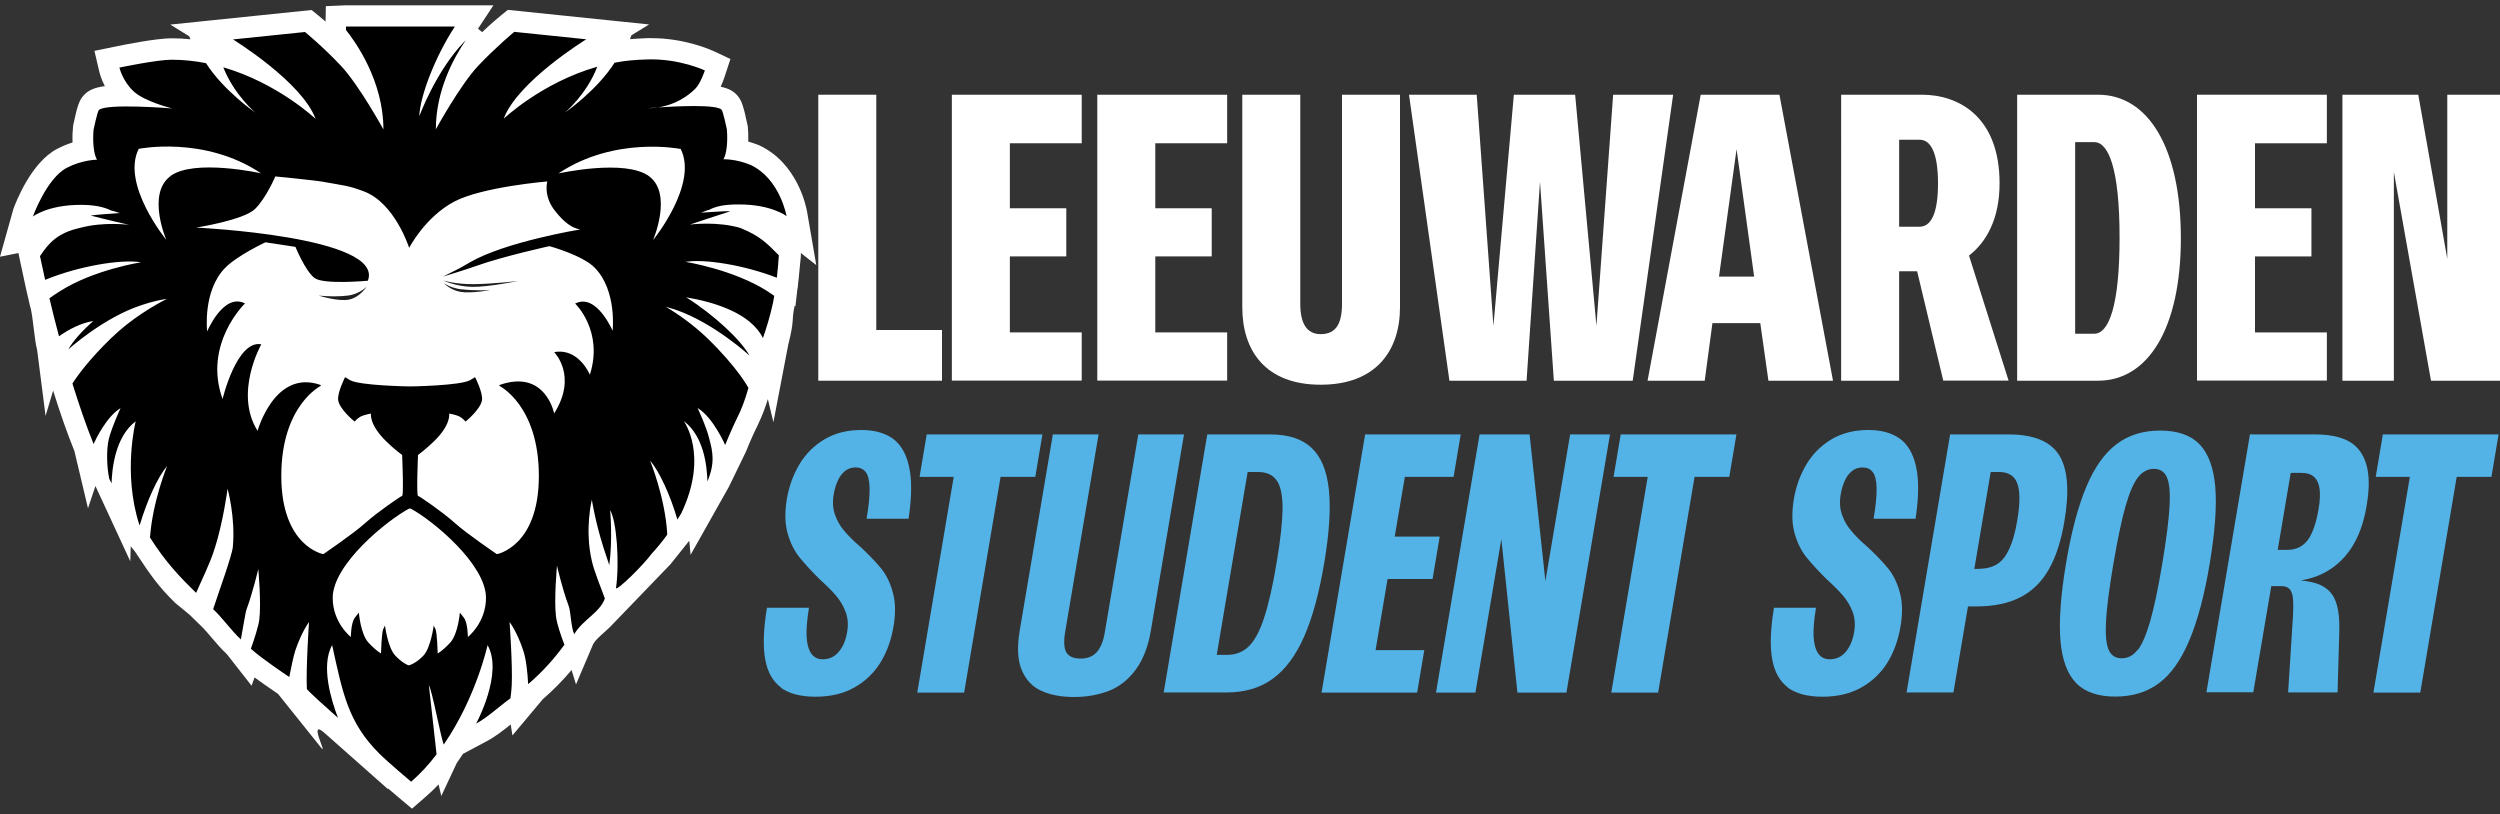
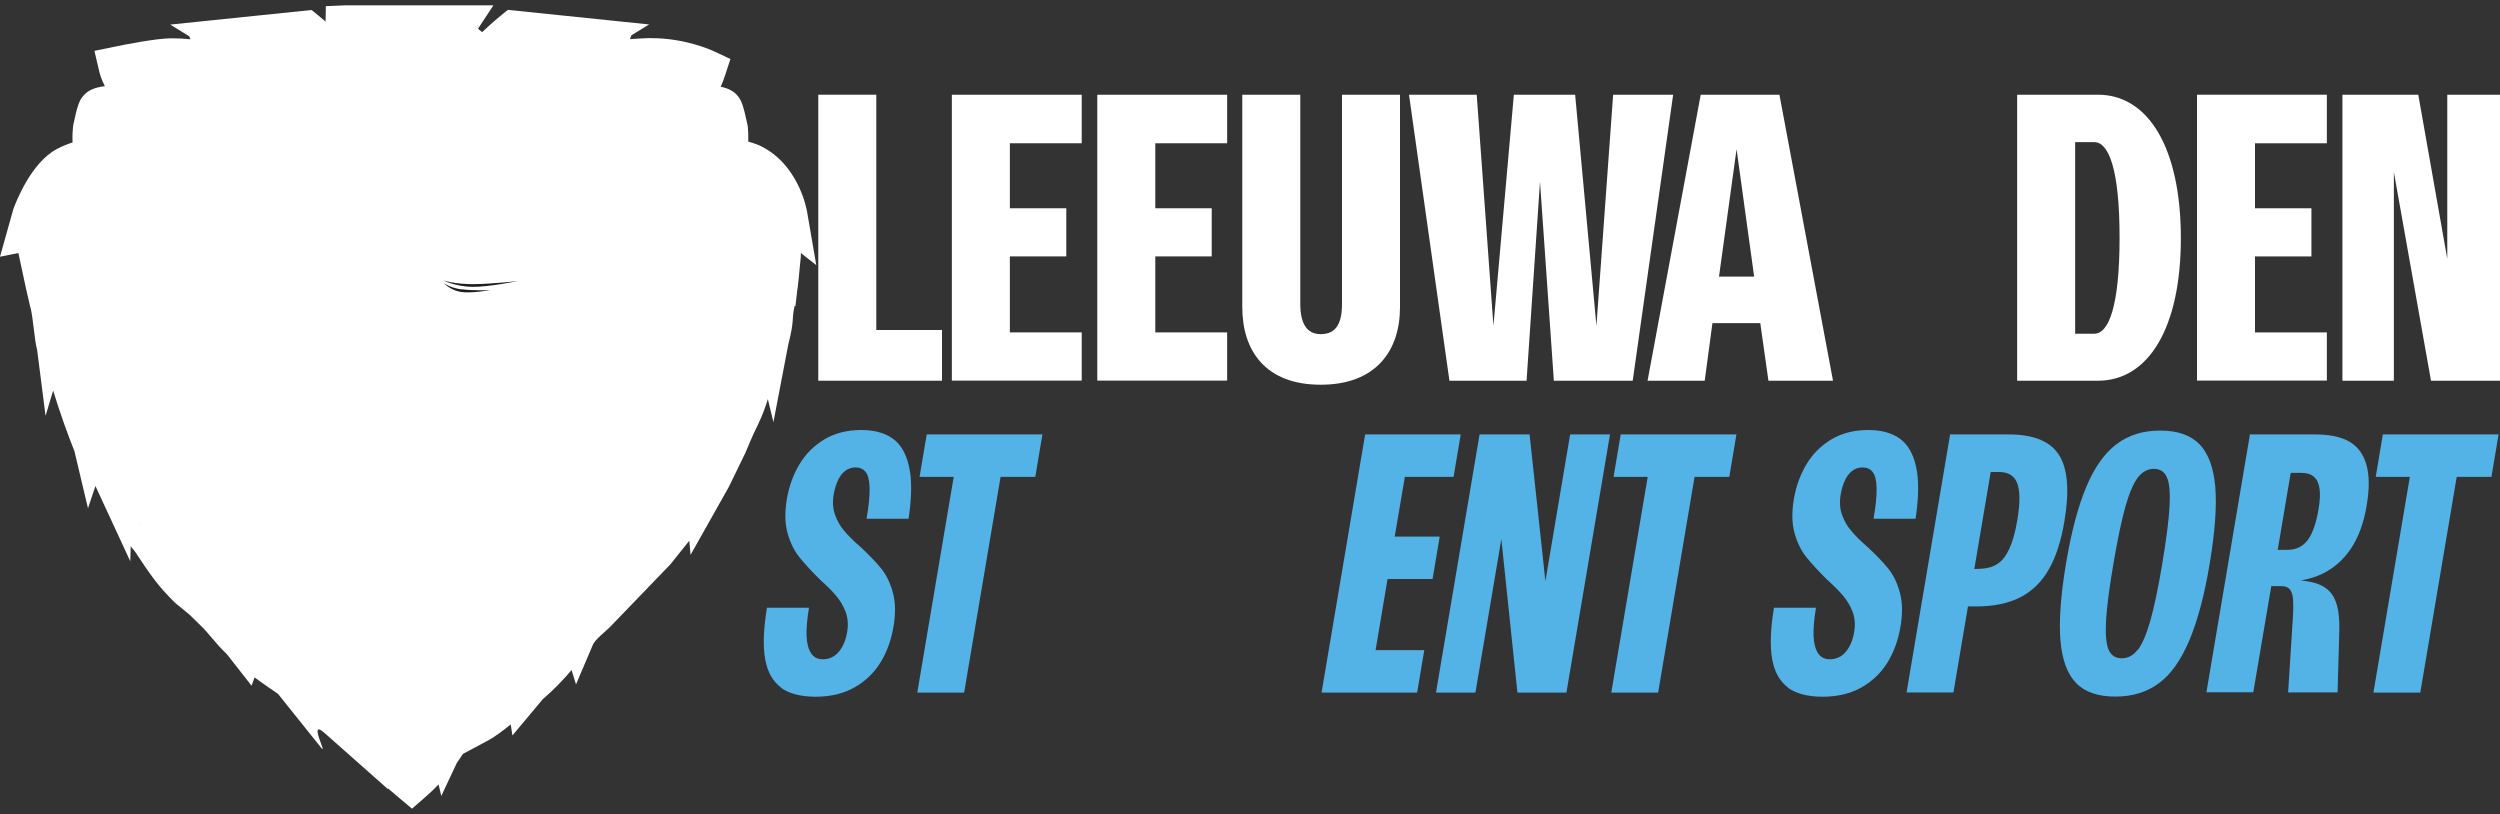
<svg xmlns="http://www.w3.org/2000/svg" id="uuid-89533b2a-f37c-42cf-a498-9af53a099f21" viewBox="0 0 175 57">
  <rect x="0" y="0" width="175" height="57" fill="#333333" stroke="none" />
  <path d="M54.69,48.14c-.59-.43-.97-1.1-1.13-2.01-.16-.91-.12-2.11.13-3.59h2.94c-.13.79-.19,1.45-.17,1.97.02.53.13.93.31,1.21s.46.43.82.43c.46,0,.84-.18,1.13-.53.29-.35.49-.81.58-1.38.09-.52.05-.98-.1-1.39-.15-.41-.37-.78-.64-1.11-.27-.33-.65-.71-1.15-1.16-.59-.58-1.07-1.11-1.44-1.56-.37-.46-.65-1.02-.84-1.7-.19-.68-.2-1.48-.05-2.39.15-.88.44-1.68.87-2.41.43-.73,1.02-1.32,1.75-1.76.74-.44,1.6-.66,2.6-.66.89,0,1.62.2,2.18.59.56.4.95,1.05,1.15,1.96.21.91.2,2.13-.03,3.66h-2.94c.16-.93.23-1.66.21-2.18-.01-.52-.11-.89-.28-1.1-.17-.21-.4-.31-.7-.31s-.54.09-.75.26c-.21.17-.38.4-.5.68-.13.28-.22.6-.28.94-.09.53-.06,1.01.09,1.43.15.42.36.8.64,1.12.27.33.65.71,1.15,1.14.59.55,1.07,1.05,1.44,1.5.36.45.64,1.01.82,1.69.19.68.2,1.48.04,2.41-.16.93-.46,1.76-.91,2.49-.45.73-1.06,1.31-1.82,1.74-.76.43-1.67.65-2.72.65s-1.87-.22-2.46-.65Z" style="fill:#54b3e6; stroke-width:0px;" />
  <path d="M66.77,33.38h-2.4l.5-2.97h8.1l-.5,2.97h-2.43l-2.55,15.1h-3.28l2.55-15.1Z" style="fill:#54b3e6; stroke-width:0px;" />
-   <path d="M72.9,48.36c-.63-.28-1.09-.77-1.38-1.46-.29-.69-.33-1.61-.14-2.76l2.32-13.73h3.2l-2.34,13.83c-.11.65-.08,1.13.08,1.42.17.29.5.44,1,.44s.86-.15,1.13-.45c.27-.3.47-.77.57-1.41l2.34-13.83h3.2l-2.32,13.73c-.19,1.14-.55,2.05-1.07,2.75-.52.7-1.15,1.19-1.87,1.47-.73.28-1.54.43-2.43.43s-1.66-.14-2.29-.43Z" style="fill:#54b3e6; stroke-width:0px;" />
-   <path d="M84.51,30.41h4.41c1.26,0,2.22.31,2.89.94.67.63,1.07,1.6,1.21,2.92.14,1.32.03,3.02-.32,5.12-.36,2.13-.83,3.86-1.42,5.19-.59,1.33-1.32,2.31-2.2,2.94-.88.64-1.95.95-3.21.95h-4.41l3.05-18.07ZM84.18,45.84h1.73c.58,0,1.08-.19,1.49-.58.41-.39.77-1.05,1.08-1.99.31-.94.61-2.22.88-3.86.28-1.63.41-2.91.42-3.83,0-.92-.14-1.57-.42-1.96-.28-.39-.71-.58-1.3-.58h-1.76l1.21-1.03-2.51,14.84-.84-1.01Z" style="fill:#54b3e6; stroke-width:0px;" />
  <path d="M95.56,30.41h6.69l-.5,2.97h-3.41l-.71,4.18h3.15l-.5,2.97h-3.15l-.84,4.98h3.41l-.5,2.97h-6.69l3.05-18.07Z" style="fill:#54b3e6; stroke-width:0px;" />
  <path d="M103.56,30.41h3.51l1.63,15.12h-1.34l2.55-15.12h2.79l-3.05,18.07h-3.43l-1.62-15.46h1.29l-2.61,15.46h-2.76l3.05-18.07Z" style="fill:#54b3e6; stroke-width:0px;" />
  <path d="M115.35,33.38h-2.4l.5-2.97h8.1l-.5,2.97h-2.43l-2.55,15.1h-3.28l2.55-15.1Z" style="fill:#54b3e6; stroke-width:0px;" />
  <path d="M125.18,48.14c-.59-.43-.97-1.1-1.13-2.01-.16-.91-.12-2.11.13-3.59h2.94c-.13.79-.19,1.45-.17,1.97.02.53.13.93.31,1.21s.46.43.82.43c.46,0,.84-.18,1.13-.53.29-.35.49-.81.58-1.38.09-.52.05-.98-.1-1.39-.15-.41-.37-.78-.64-1.11-.27-.33-.65-.71-1.15-1.16-.59-.58-1.07-1.11-1.44-1.56-.37-.46-.65-1.02-.84-1.7-.19-.68-.2-1.48-.05-2.39.15-.88.44-1.68.87-2.41.43-.73,1.02-1.32,1.75-1.76.74-.44,1.6-.66,2.6-.66.89,0,1.62.2,2.18.59.56.4.95,1.05,1.15,1.96.21.91.2,2.13-.03,3.66h-2.94c.16-.93.23-1.66.21-2.18-.01-.52-.11-.89-.28-1.1-.17-.21-.4-.31-.7-.31s-.54.09-.75.26c-.21.17-.38.4-.5.68-.13.28-.22.6-.28.94-.09.53-.06,1.01.09,1.43.15.42.36.8.64,1.12.27.33.65.71,1.15,1.14.59.55,1.07,1.05,1.44,1.5.36.45.64,1.01.82,1.69.19.68.2,1.48.04,2.41-.16.93-.46,1.76-.91,2.49-.45.73-1.06,1.31-1.82,1.74-.76.43-1.67.65-2.72.65s-1.87-.22-2.46-.65Z" style="fill:#54b3e6; stroke-width:0px;" />
  <path d="M136.52,30.41h4.08c1.75,0,2.93.48,3.54,1.45.6.96.73,2.5.37,4.62-.23,1.38-.59,2.5-1.09,3.37-.49.87-1.15,1.52-1.98,1.95-.83.43-1.86.65-3.1.65h-.75l.44-2.61.65-.03c.45-.02.83-.13,1.15-.34.32-.21.59-.55.82-1.05.23-.49.42-1.16.56-2,.2-1.19.2-2.05,0-2.58-.19-.53-.62-.8-1.27-.8h-.59l-2.61,15.43h-3.28l3.05-18.07Z" style="fill:#54b3e6; stroke-width:0px;" />
  <path d="M145.34,47.82c-.63-.63-.99-1.63-1.11-2.99-.11-1.37.02-3.16.39-5.38s.85-4.01,1.42-5.37c.57-1.36,1.28-2.36,2.12-2.99.84-.64,1.86-.95,3.06-.95s2.12.32,2.74.95c.62.64.99,1.64,1.11,2.99.11,1.36-.02,3.15-.39,5.37s-.85,4.01-1.43,5.38c-.58,1.37-1.28,2.37-2.12,2.99-.84.63-1.86.94-3.06.94s-2.12-.31-2.74-.94ZM149.64,45.5c.31-.39.59-1.05.87-2,.27-.95.56-2.3.85-4.05.29-1.74.46-3.08.51-4.03.05-.95-.01-1.62-.19-2.01-.17-.4-.48-.59-.91-.59s-.8.2-1.11.59c-.31.4-.6,1.07-.87,2.01-.27.95-.55,2.29-.85,4.03-.3,1.76-.47,3.11-.52,4.05-.05.95.02,1.61.19,2,.18.39.48.58.91.58s.8-.19,1.1-.58Z" style="fill:#54b3e6; stroke-width:0px;" />
  <path d="M157.53,30.41h4.52c1,0,1.79.16,2.38.49.59.33.99.86,1.21,1.6.22.74.23,1.71.02,2.92-.2,1.2-.57,2.2-1.1,2.99-.53.79-1.21,1.38-2.03,1.77-.82.39-1.77.56-2.85.53l.02-.13c1.09-.02,1.92.08,2.51.28.58.21,1,.57,1.23,1.1.24.53.34,1.29.31,2.28l-.12,4.23h-3.46l.31-4.9c.05-.69.06-1.2.04-1.54s-.09-.58-.21-.75c-.12-.16-.31-.25-.57-.25h-.75l-1.26,7.43h-3.28l3.05-18.07ZM161.53,37.82c.34-.45.6-1.18.77-2.19.1-.58.12-1.06.07-1.42-.05-.36-.18-.64-.39-.83-.21-.19-.5-.28-.88-.28h-.75l-.91,5.39h.67c.6,0,1.07-.22,1.42-.67Z" style="fill:#54b3e6; stroke-width:0px;" />
  <path d="M168.7,33.38h-2.4l.5-2.97h8.1l-.5,2.97h-2.43l-2.55,15.1h-3.28l2.55-15.1Z" style="fill:#54b3e6; stroke-width:0px;" />
  <path d="M28.83,56.6l-.95-.8c-.11-.09-.39-.33-.73-.62l.02.07-4.45-3.94c-1.17-1.04.17,1.49-.2,1.08l-3.06-3.82c-.13-.09-.89-.6-1.64-1.15l-.21.58-1.73-2.21c-.38-.35-.74-.77-1.08-1.17-.18-.22-.37-.43-.55-.63h0s-.98-.96-.98-.96l-1.01-.83c-1.16-1.14-1.67-1.86-2.81-3.59l-.3-.37-.03,1.05-2.44-5.27-.52,1.56-.95-4c-.5-1.25-1.01-2.68-1.49-4.24l-.53,1.77-.59-4.61c-.2-.76-.27-2.17-.46-2.96h-.01s-.3-1.3-.3-1.3h0s-.08-.37-.08-.37c-.13-.59-.25-1.15-.36-1.68l-.1-.48-1.29.26.94-3.35c.2-.54,1.26-3.26,3.06-4.2.38-.2.74-.34,1.08-.45-.02-.42,0-.81.03-1.06l.02-.17c.29-1.39.44-1.73.69-2.02.32-.38.75-.59,1.52-.69-.27-.52-.37-.94-.39-1.02l-.34-1.45,1.46-.3c.47-.1,2.84-.58,3.94-.58.43,0,.87.02,1.32.07l-.08-.21-1.33-.82,9.89-1.02.47.38s.23.19.51.43l.02-1.08,1.42-.06h10.31s-1.08,1.64-1.08,1.64l.29.24c.74-.7,1.29-1.15,1.33-1.18l.47-.38,9.89,1.02-1.24.76-.1.27c.37-.03.77-.05,1.2-.07.1,0,.21,0,.31,0,2.33,0,4.15.82,4.35.91l1.17.55-.4,1.22c-.05.16-.15.43-.28.72.56.12.91.31,1.18.63.25.29.4.63.69,2.02l.03.17c.02.25.04.61.03,1.02.22.06.45.14.69.23l.05.02c2.72,1.25,3.32,4.33,3.38,4.68l.64,3.72-1.08-.85v.23c-.04.38-.09.97-.16,1.64l-.05.43h.01s-.05.29-.05.29l-.13,1.14-.07-.03s0,.04,0,.06c-.21,1,.02.87-.43,2.65l-1.04,5.43-.39-1.61c-.14.46-.39,1.17-.71,1.82-.41.82-.84,1.88-.84,1.89l-1.18,2.43-2.68,4.76-.09-.99-1.32,1.65c-.05.05-4.25,4.41-4.25,4.41-.13.12-.26.24-.38.35-.31.27-.62.55-.77.81l-1.21,2.84-.31-1.01c-.61.73-1.29,1.42-2.02,2.05l-2.12,2.53-.12-.77c-.52.42-1.1.87-1.67,1.17l-1.67.89s-.06.09-.09.13l-.18.27h0s-.17.25-.17.25l-1.08,2.3-.19-.81c-.29.31-.59.59-.9.86l-.94.82Z" style="fill:#fff; stroke-width:0px;" />
  <path d="M1.96,12.74v-.02s0,0,0,.02" style="fill:#e10f7f; stroke-width:0px;" />
  <polyline points="26.3 52.03 26.3 52.03 26.3 52.03" style="fill:#1e1f1d; stroke-width:0px;" />
  <path d="M26.3,52.03s.03.05,0,0" style="fill:#1e1f1d; stroke-width:0px;" />
  <path d="M9.8,36.72s-.02-.03-.03-.04c0,.02.02.05.02.08,0,0,0-.02,0-.03" style="fill:#1e1f1d; stroke-width:0px;" />
-   <path d="M45.72,16.79s1.38-3.21-.28-4.45c-1.66-1.24-6.35-.2-6.35-.2,3.97-2.65,8.56-1.71,8.56-1.71,1.24,2.48-1.93,6.37-1.93,6.37M42.91,23.21s-1.14-2.73-2.65-1.96c0,0,2.01,1.91,1.03,4.98,0,0-.78-1.9-2.5-1.58,0,0,1.67,1.65,0,4.29,0,0-.6-3.11-3.8-2l-.05.06s2.78,1.35,2.78,6.31c0,4.96-2.94,5.48-2.94,5.48,0,0-2.11-1.43-2.94-2.18-.83-.75-2.46-1.87-2.58-1.9-.12-.04,0-2.86,0-2.86,0,0,.52-.38,1.11-.95,1.23-1.19,1.07-1.95,1.07-1.95,0,0,.48.08.71.2.24.12.44.36.44.36,0,0,1.07-.87,1.15-1.51.07-.52-.48-1.59-.48-1.59,0,0-.01,0-.02,0l-.33.2c-.69.39-4.18.44-4.18.44h-.05s-3.49-.05-4.18-.44l-.33-.2s-.02,0-.02,0c0,0-.54,1.06-.48,1.59.08.64,1.15,1.51,1.15,1.51,0,0,.2-.24.44-.36.24-.12.71-.2.71-.2,0,0-.16.75,1.07,1.95.59.58,1.11.95,1.11.95,0,0,.12,2.82,0,2.86-.12.04-1.75,1.15-2.58,1.9-.83.75-2.94,2.18-2.94,2.18,0,0-2.94-.52-2.94-5.48s2.78-6.31,2.78-6.31l-.05-.06c-3.2-1.11-4.39,3.22-4.39,3.22-1.67-2.65.26-6.06.26-6.06-1.72-.32-2.71,3.83-2.71,3.83-1.39-3.85,1.57-6.69,1.57-6.69-1.51-.77-2.65,1.96-2.65,1.96,0,0-.33-2.83,1.26-4.45.85-.87,2.82-1.79,2.82-1.79l2.1.32s.7,1.71,1.34,2.18c.63.48,3.73.19,3.73.19,1.19-3.1-12.02-3.72-12.02-3.72,0,0,3.34-.52,4.13-1.31.79-.79,1.41-2.27,1.41-2.27,0,0,2.79.27,3.38.38,1.51.28,1.72.25,2.83.67,2.17.82,3.16,3.95,3.16,3.95,0,0,1.11-2.16,3.16-3.24,1.95-1.03,6.51-1.41,6.51-1.41,0,0-.3,1.01.54,2.06.62.79,1.18,1.21,1.77,1.3,0,0-5.25.86-7.74,2.31-.68.4-.75.44-1.87.99,0,0,1.5-.45,2.34-.75,1.87-.67,5.11-1.38,5.11-1.38,0,0,2.3.63,3.16,1.5,1.59,1.61,1.26,4.45,1.26,4.45M32.75,44.59s0-.99-.28-1.35l-.28-.36s-.12,1.51-.68,2.11c-.56.6-.87.75-.87.75,0,0-.04-1.47-.16-1.71l-.12-.24s-.2,1.54-.71,2.09c-.52.56-1.02.71-1.06.69,0,0-.41-.13-.93-.69-.52-.56-.71-2.09-.71-2.09l-.12.24c-.12.24-.16,1.71-.16,1.71,0,0-.32-.16-.87-.75-.56-.59-.68-2.11-.68-2.11l-.28.36c-.28.36-.28,1.35-.28,1.35,0,0-1.27-.99-1.27-2.74,0-2.34,3.78-5.41,5.35-6.25h.11c1.56.84,5.27,3.91,5.27,6.25,0,1.75-1.27,2.74-1.27,2.74M11.92,12.34c-1.66,1.24-.28,4.45-.28,4.45,0,0-3.18-3.89-1.93-6.37,0,0,4.59-.94,8.56,1.71,0,0-4.7-1.04-6.35.2M51.91,15.98c-1.71-.52-3.61-.26-3.61-.26,0,0,2.01-.68,2.82-.93-.15-.04-2.08.1-2.08.1.15-.02.44-.18.59-.2.55-.28,1.15-.38,2.09-.38,2.3,0,3.34.82,3.34.82,0,0-.46-2.64-2.55-3.6-1.05-.42-1.87-.38-1.87-.38.24-.39.31-1.3.24-2.1,0,0-.26-1.25-.37-1.37-.33-.38-3.13-.25-4.45-.16-.42.06-.69.05-.69.05,0,0,.27-.02.69-.05.67-.1,1.7-.41,2.61-1.31.37-.36.67-1.28.67-1.28,0,0-1.78-.84-4-.77-.8.02-1.58.08-2.32.23-1.22,1.93-3.47,3.49-3.47,3.49,0,0,1.51-1.26,2.26-3.21-3.89,1.11-6.55,3.64-6.55,3.64.96-2.6,5.78-5.56,5.78-5.56l-5.04-.52s-1.26,1.04-2.52,2.37c-1.26,1.33-2.97,4.45-2.97,4.45,0-2.72,1.25-5,2.09-6.23-.03.03-.06.06-.1.1-1.98,2.04-3.15,5.22-3.15,5.22.05-1.4,1.1-4.16,2.49-6.28h-3.15s-.04,0-.04,0h-4.43c0,.08,0,.16,0,.24.64.8,2.62,3.54,2.62,6.96,0,0-1.71-3.11-2.97-4.45-1.26-1.34-2.52-2.37-2.52-2.37l-5.04.52s4.82,2.96,5.78,5.56c0,0-2.62-2.49-6.46-3.61.76,1.93,2.25,3.18,2.25,3.18,0,0-2.24-1.55-3.46-3.47-.77-.15-1.58-.24-2.41-.24-1.02,0-3.65.55-3.65.55,0,0,.22.95,1,1.67.78.72,2.69,1.19,2.69,1.19,0,0-4.7-.38-5.13.12-.11.12-.37,1.37-.37,1.37-.07.8,0,1.7.24,2.1,0,0-1.03,0-2.12.57-1.41.74-2.37,3.41-2.37,3.41,0,0,1.04-.82,3.34-.82.93,0,1.61.13,2.15.4.18.02.42.14.6.17,0,0-1.86.13-2.04.18.95.25,2.69.65,2.69.65,0,0-1.77-.24-3.43.21-1.58.35-2.2,1.06-2.81,1.98.11.53.23,1.08.36,1.66,2.36-.97,5.31-1.46,6.71-1.23,0,0-3.35.52-5.73,2.06-.26.16-.48.32-.68.46.2.86.43,1.75.67,2.66.69-.49,1.54-.93,2.4-1.07-.81.72-1.44,1.43-1.75,1.99,0,0,2.46-2.23,5.12-3.1.78-.26,1.36-.38,1.78-.44-.91.47-2.49,1.38-3.9,2.75-1.56,1.51-2.38,2.66-2.71,3.18.46,1.47.95,2.91,1.48,4.23.17-.37.92-1.93,1.89-2.51,0,0-.59,1.26-.82,2.15-.18.72-.15,1.97.03,2.8.05.1.11.21.16.31.03-1.04.26-3.27,1.69-4.34,0,0-.92,3.6.25,7.23.01.01.02.03.03.04.53-1.77,1.27-3.38,1.92-4.14,0,0-1.02,2.47-1.2,5.01,1.1,1.72,2.02,2.69,3.23,3.87.32-.75,1.03-2.19,1.28-3.06,0-.03.02-.05.03-.08.59-1.85.89-4.15.89-4.15,0,0,.56,2.01.37,4.07-.06.62-.98,3.14-1.38,4.36.68.64,1.3,1.53,1.94,2.12.14-.71.31-1.86.4-2.11.44-1.19.82-2.82.82-2.82,0,0,.22,2.37.07,3.56-.04.36-.35,1.38-.59,2.02.68.63,2.46,1.83,2.69,1.98.12-.61.29-1.46.42-1.85.45-1.33.96-2,.96-2,0,0-.22,3.26-.15,4.67,0,.11,1.45,1.39,2.18,2.04-.47-1.22-1.22-3.65-.41-5.09.73,3.31,1.1,5.4,3.3,7.59.59.59,2.23,1.97,2.23,1.97.67-.58,1.26-1.23,1.78-1.92l-.54-4.83c.22.31.84,3.66,1.04,4.15,2.27-3.29,3.07-6.96,3.07-6.96,1.12,1.97-.8,5.49-.8,5.49.79-.42,1.74-1.3,2.4-1.77.04-.3.08-.6.09-.89.07-1.41-.15-4.45-.15-4.45,0,0,.52.67.96,2,.2.61.3,1.53.34,2.35,1.02-.87,1.85-1.81,2.54-2.76-.26-.68-.52-1.44-.59-1.97-.15-1.19.07-3.56.07-3.56,0,0,.37,1.63.82,2.82.15.4.16,1.53.39,1.97.58-1,1.82-1.53,2.14-2.5-.3-.83-.73-1.85-.91-2.62-.52-2.23,0-4.29,0-4.29,0,0,.23,1.51.82,3.37.02.08.38,1.13.4,1.21.25-1.85.06-3.85.06-3.85.45.74.67,3.65.41,5.46.08.19,1.89-1.59,2.49-2.4.41-.44.79-.92,1.1-1.35-.14-2.6-1.21-5.19-1.21-5.19.65.76,1.4,2.37,1.92,4.14.18-.28.28-.46.28-.46,1.93-4.07.16-6.44.16-6.44,1.44,1.08,1.63,3.21,1.66,4.23.56-1.34.36-2.1.13-2.99-.22-.89-.82-2.15-.82-2.15,1.11.67,1.93,2.59,1.93,2.59,0,0,.45-1.11.89-2,.45-.89.74-2,.74-2,0,0-.74-1.41-2.89-3.49-.98-.94-2.03-1.67-2.89-2.19.21.06.43.13.68.21,2.69.92,5.18,3.21,5.18,3.21-.62-1.1-2.46-2.83-4.44-4.08,2.05.35,4.5,1.12,5.38,2.85.23-.67.51-1.56.7-2.46.03-.16.06-.32.09-.49-.14-.1-.3-.21-.47-.32-2.39-1.53-5.74-2.06-5.74-2.06,1.33-.22,4.09.22,6.39,1.11.07-.62.12-1.18.14-1.57-.81-.82-1.34-1.37-2.67-1.9" style="fill:#000; stroke-width:0px;" />
  <path d="M32.33,20.26c-.82-.1-1.28-.45-1.28-.45,0,0,.47.5,1.18.62.71.13,2.08-.12,2.08-.12,0,0-1.16.05-1.98-.06" style="fill:#1e1f1d; stroke-width:0px;" />
  <path d="M31.02,19.63s.89.43,2.03.45c1.15.02,3.21-.41,3.21-.41,0,0-1.8.21-3.11.22-1.3.01-2.13-.26-2.13-.26" style="fill:#1e1f1d; stroke-width:0px;" />
-   <path d="M24.32,20.69c-.87.12-2.02,0-2.02,0,0,0,1.39.44,2.14.28.76-.16,1.23-.91,1.23-.91,0,0-.47.52-1.35.64" style="fill:#1e1f1d; stroke-width:0px;" />
  <path d="M61.34,6.63v16.47h4.6v3.55h-8.66V6.63h4.06Z" style="fill:#fff; stroke-width:0px;" />
  <path d="M75.72,6.63v3.4h-5.03v4.55h3.95v3.37h-3.95v5.32h5.03v3.37h-9.09V6.63h9.09Z" style="fill:#fff; stroke-width:0px;" />
  <path d="M85.9,6.63v3.4h-5.03v4.55h3.95v3.37h-3.95v5.32h5.03v3.37h-9.09V6.63h9.09Z" style="fill:#fff; stroke-width:0px;" />
  <path d="M91.02,6.63v14.64c0,1.34.43,2.12,1.43,2.12,1.09,0,1.49-.77,1.49-2.12V6.63h4.06v14.87c0,3.06-1.69,5.43-5.55,5.43s-5.49-2.37-5.49-5.43V6.63h4.06Z" style="fill:#fff; stroke-width:0px;" />
  <path d="M103.37,6.63l1.17,16.18,1.43-16.18h4.29l1.49,16.18,1.17-16.18h4.2l-2.83,20.02h-5.52l-.97-13.93-.94,13.93h-5.4l-2.83-20.02h4.75Z" style="fill:#fff; stroke-width:0px;" />
  <path d="M124.56,6.63l3.75,20.02h-4.52l-.57-4.03h-3.35l-.54,4.03h-4l3.72-20.02h5.52ZM120.33,19.36h2.46l-1.23-8.92-1.23,8.92Z" style="fill:#fff; stroke-width:0px;" />
-   <path d="M136.03,26.65l-1.83-7.66h-1.26v7.66h-4.06V6.63h5.66c2.57,0,5.43,1.54,5.43,6.2,0,2.49-.92,4.12-2.14,5.06l2.77,8.75h-4.58ZM132.94,15.87h1.43c.8,0,1.29-.92,1.29-3.03s-.49-3.06-1.29-3.06h-1.43v6.09Z" style="fill:#fff; stroke-width:0px;" />
  <path d="M146.86,6.63c3.52,0,5.8,3.72,5.8,10.04s-2.29,9.98-5.8,9.98h-5.66V6.63h5.66ZM145.26,23.36h1.34c1,0,1.77-1.89,1.77-6.72s-.77-6.69-1.77-6.69h-1.34v13.41Z" style="fill:#fff; stroke-width:0px;" />
  <path d="M162.88,6.63v3.4h-5.03v4.55h3.95v3.37h-3.95v5.32h5.03v3.37h-9.09V6.63h9.09Z" style="fill:#fff; stroke-width:0px;" />
  <path d="M169.28,6.63l2.03,11.49V6.63h3.69v20.02h-4.83l-2.6-14.61v14.61h-3.6V6.63h5.32Z" style="fill:#fff; stroke-width:0px;" />
</svg>